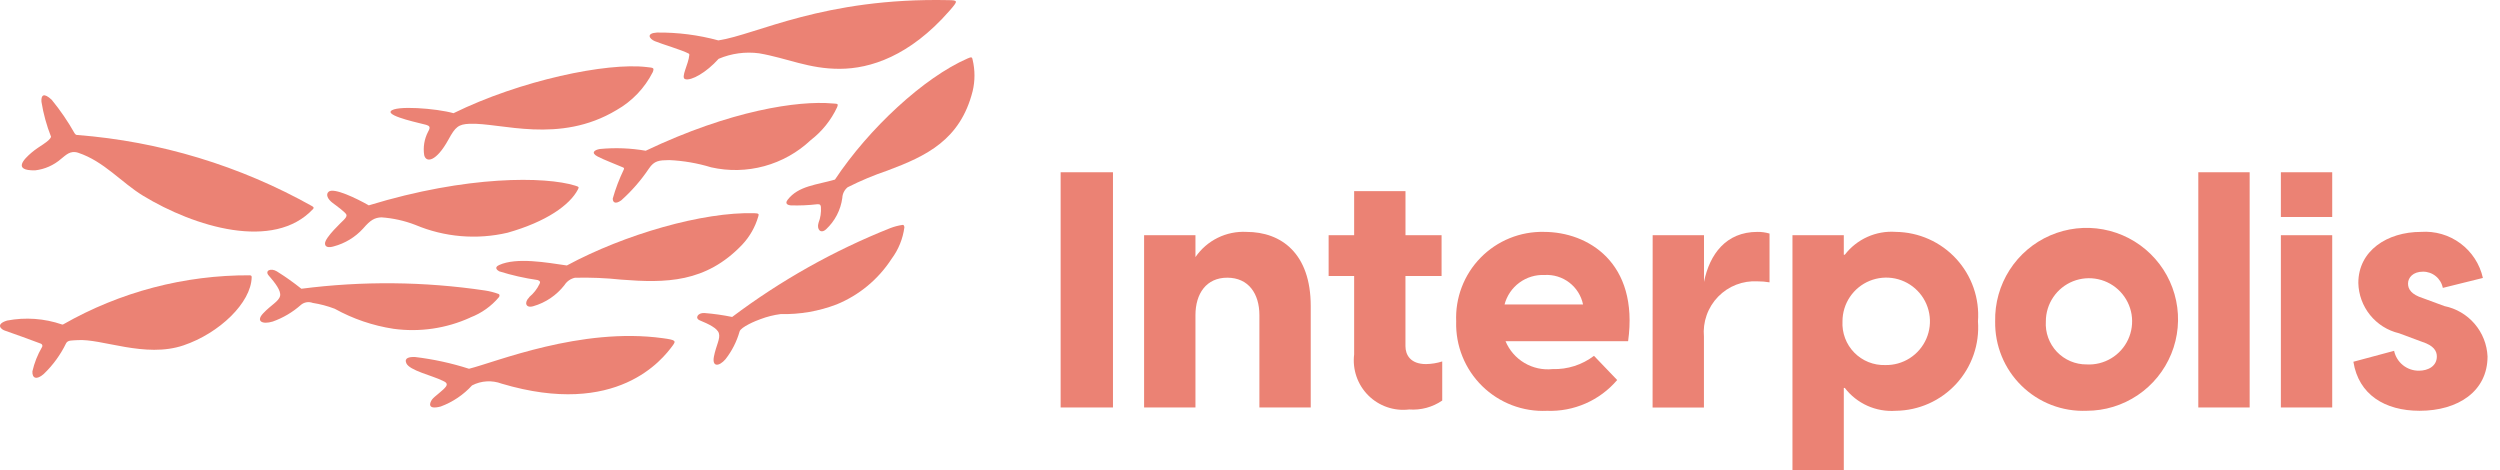
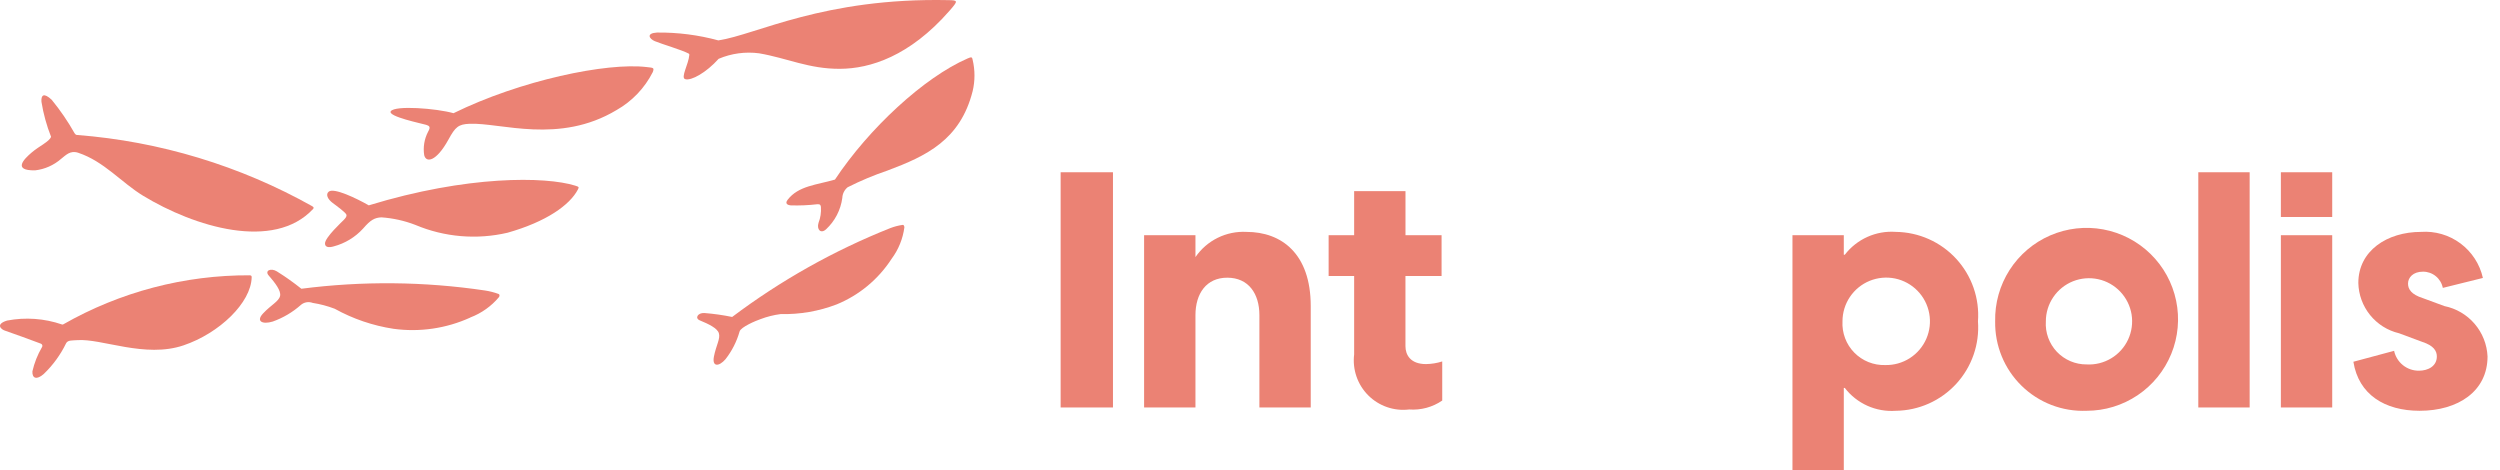
<svg xmlns="http://www.w3.org/2000/svg" width="186" height="35" viewBox="0 0 186 35" fill="none">
  <g clip-path="url(#clip0_1303_585)">
    <path d="M82.805 12.816H78.911V30.316H82.805V12.816Z" fill="#EB8274" />
    <path d="M85.121 17.5H88.942V19.127C89.361 18.515 89.93 18.022 90.595 17.694C91.259 17.366 91.997 17.214 92.737 17.253C95.33 17.253 97.519 18.856 97.519 22.774V30.316H93.699V23.446C93.699 21.844 92.885 20.66 91.307 20.66C89.752 20.66 88.942 21.844 88.942 23.446V30.316H85.121V17.5Z" fill="#EB8274" />
    <path d="M100.748 26.373V20.532H98.85V17.5H100.748V14.221H104.568V17.5H107.253V20.532H104.566V25.757C104.566 26.399 104.935 27.088 106.094 27.088C106.504 27.082 106.911 27.016 107.302 26.891V29.8C106.581 30.296 105.712 30.53 104.839 30.465C104.286 30.532 103.725 30.472 103.198 30.29C102.671 30.109 102.192 29.809 101.798 29.415C101.404 29.021 101.105 28.542 100.923 28.016C100.741 27.489 100.681 26.927 100.748 26.374" fill="#EB8274" />
-     <path d="M108.341 23.933C108.301 23.058 108.441 22.184 108.753 21.365C109.065 20.547 109.542 19.801 110.155 19.174C110.767 18.548 111.502 18.054 112.313 17.724C113.125 17.393 113.995 17.233 114.871 17.253C118.125 17.253 121.945 19.52 121.131 25.386H112.012C112.294 26.063 112.788 26.63 113.418 27.003C114.049 27.377 114.783 27.537 115.512 27.46C116.622 27.494 117.709 27.146 118.593 26.474L120.318 28.273C119.677 29.025 118.874 29.622 117.969 30.018C117.064 30.415 116.08 30.602 115.093 30.565C114.206 30.606 113.32 30.463 112.49 30.146C111.66 29.828 110.905 29.343 110.271 28.721C109.638 28.099 109.139 27.353 108.807 26.529C108.474 25.706 108.315 24.822 108.339 23.934M117.779 22.652C117.645 22.005 117.283 21.426 116.758 21.024C116.233 20.621 115.581 20.421 114.921 20.459C114.248 20.429 113.585 20.63 113.042 21.029C112.5 21.428 112.11 22.001 111.939 22.652H117.779Z" fill="#EB8274" />
-     <path d="M122.958 17.5H126.778V20.975C127.196 18.901 128.429 17.253 130.746 17.253C131.053 17.248 131.359 17.29 131.653 17.377V21.006C131.36 20.956 131.063 20.931 130.765 20.932C130.222 20.9 129.678 20.986 129.171 21.183C128.663 21.38 128.205 21.685 127.826 22.075C127.447 22.466 127.157 22.934 126.975 23.447C126.793 23.96 126.724 24.506 126.773 25.048V30.323H122.952L122.958 17.5Z" fill="#EB8274" />
    <path d="M133.359 17.498H137.179V18.953H137.253C137.695 18.378 138.275 17.921 138.937 17.624C139.6 17.327 140.324 17.199 141.049 17.252C141.895 17.262 142.731 17.445 143.504 17.79C144.278 18.134 144.971 18.634 145.544 19.258C146.117 19.881 146.555 20.615 146.834 21.415C147.112 22.215 147.223 23.063 147.161 23.907C147.223 24.752 147.112 25.6 146.834 26.399C146.555 27.199 146.117 27.933 145.544 28.557C144.971 29.18 144.278 29.68 143.504 30.025C142.731 30.37 141.895 30.553 141.049 30.562C140.324 30.615 139.6 30.487 138.937 30.191C138.275 29.894 137.695 29.437 137.253 28.862H137.179V34.998H133.359V17.498ZM140.261 27.16C140.907 27.174 141.543 26.996 142.088 26.648C142.633 26.299 143.061 25.796 143.319 25.203C143.577 24.61 143.652 23.954 143.534 23.318C143.417 22.682 143.114 22.095 142.661 21.633C142.209 21.17 141.629 20.853 140.997 20.721C140.364 20.59 139.706 20.65 139.107 20.893C138.508 21.137 137.996 21.554 137.634 22.091C137.274 22.627 137.081 23.259 137.081 23.906C137.057 24.333 137.124 24.76 137.274 25.161C137.424 25.561 137.656 25.926 137.956 26.232C138.255 26.538 138.614 26.778 139.011 26.938C139.408 27.097 139.833 27.173 140.261 27.16Z" fill="#EB8274" />
    <path d="M148.44 23.909C148.41 22.557 148.784 21.227 149.513 20.088C150.242 18.95 151.295 18.054 152.535 17.516C153.776 16.978 155.148 16.822 156.477 17.067C157.807 17.312 159.033 17.948 160.001 18.894C160.968 19.839 161.63 21.051 161.905 22.375C162.18 23.699 162.054 25.075 161.543 26.327C161.032 27.579 160.161 28.651 159.039 29.405C157.916 30.16 156.595 30.562 155.243 30.562C154.353 30.598 153.465 30.452 152.632 30.132C151.801 29.812 151.043 29.326 150.407 28.703C149.769 28.08 149.266 27.333 148.929 26.509C148.591 25.684 148.425 24.799 148.44 23.909ZM155.243 27.113C155.885 27.149 156.521 26.991 157.072 26.66C157.623 26.33 158.063 25.841 158.332 25.259C158.603 24.676 158.691 24.025 158.589 23.391C158.485 22.757 158.193 22.169 157.751 21.702C157.311 21.236 156.739 20.912 156.112 20.774C155.484 20.636 154.83 20.689 154.233 20.926C153.637 21.164 153.125 21.575 152.765 22.107C152.404 22.639 152.211 23.266 152.211 23.909C152.185 24.322 152.243 24.736 152.385 25.125C152.526 25.514 152.745 25.87 153.029 26.171C153.314 26.471 153.658 26.71 154.039 26.872C154.419 27.034 154.83 27.116 155.243 27.113Z" fill="#EB8274" />
    <path d="M167.374 12.816H163.554V30.316H167.374V12.816Z" fill="#EB8274" />
    <path d="M169.697 12.816H173.517V16.144H169.697V12.816ZM169.697 17.5H173.517V30.316H169.697V17.5Z" fill="#EB8274" />
    <path d="M175.089 26.915L178.121 26.101C178.211 26.523 178.444 26.901 178.781 27.171C179.118 27.44 179.538 27.585 179.97 27.58C180.66 27.58 181.301 27.235 181.301 26.521C181.301 26.101 181.055 25.708 180.216 25.436L178.491 24.795C177.642 24.595 176.883 24.118 176.335 23.44C175.787 22.762 175.478 21.921 175.46 21.049C175.46 18.657 177.604 17.253 180.119 17.253C181.17 17.178 182.214 17.482 183.059 18.111C183.905 18.74 184.497 19.651 184.727 20.68L181.746 21.419C181.678 21.076 181.493 20.769 181.223 20.549C180.954 20.328 180.615 20.209 180.267 20.212C179.528 20.212 179.157 20.655 179.157 21.098C179.157 21.517 179.403 21.912 180.267 22.183L181.869 22.774C182.744 22.952 183.535 23.417 184.115 24.096C184.696 24.775 185.033 25.628 185.073 26.521C185.073 29.113 182.88 30.562 180.018 30.562C177.425 30.562 175.481 29.356 175.092 26.915" fill="#EB8274" />
-     <path d="M62.277 7.987C62.394 7.691 62.317 7.728 61.925 7.696C59.398 7.473 54.375 8.199 48.041 11.215C46.912 11.019 45.763 10.975 44.623 11.086C44.243 11.152 43.92 11.363 44.472 11.649C44.958 11.902 45.791 12.21 46.334 12.448C46.43 12.487 46.454 12.517 46.405 12.623C46.073 13.312 45.8 14.029 45.591 14.765C45.578 15.024 45.75 15.24 46.217 14.909C47.002 14.208 47.695 13.412 48.281 12.539C48.682 11.948 49.031 11.923 49.795 11.911C50.85 11.959 51.895 12.139 52.906 12.448C54.213 12.744 55.572 12.714 56.865 12.361C58.158 12.008 59.344 11.343 60.319 10.425C61.158 9.779 61.829 8.943 62.278 7.985" fill="#EB8274" />
-     <path d="M39.378 22.118C38.989 22.49 39.099 22.944 39.665 22.785C40.592 22.522 41.41 21.968 41.999 21.206C42.086 21.069 42.2 20.951 42.334 20.857C42.467 20.764 42.618 20.699 42.776 20.664C43.925 20.636 45.073 20.683 46.216 20.804C49.508 21.063 52.51 21.055 55.227 18.196C55.779 17.607 56.184 16.896 56.411 16.122C56.485 15.909 56.451 15.875 56.117 15.862C52.315 15.752 46.479 17.427 42.175 19.751C40.688 19.537 38.433 19.123 37.131 19.72C36.71 19.915 37.036 20.127 37.143 20.188C38.079 20.481 39.037 20.698 40.008 20.836C40.205 20.908 40.205 21.01 40.137 21.131C39.957 21.507 39.696 21.84 39.372 22.104" fill="#EB8274" />
    <path d="M72.367 4.458C72.327 4.239 72.283 4.222 71.996 4.346C68.743 5.758 64.632 9.573 62.121 13.361C60.765 13.76 59.407 13.816 58.597 14.867C58.337 15.209 58.712 15.269 58.83 15.28C59.493 15.301 60.158 15.272 60.817 15.194C61.017 15.179 61.066 15.271 61.076 15.403C61.105 15.803 61.045 16.204 60.899 16.577C60.747 17.065 61.06 17.426 61.46 17.059C62.121 16.444 62.548 15.62 62.668 14.726C62.674 14.572 62.713 14.422 62.781 14.285C62.85 14.148 62.947 14.027 63.066 13.931C64.023 13.448 65.013 13.033 66.028 12.689C68.922 11.607 71.448 10.413 72.366 6.778C72.546 6.015 72.546 5.221 72.366 4.459" fill="#EB8274" />
-     <path d="M49.31 25.161C43.217 24.323 36.865 26.947 34.894 27.436C33.585 27.016 32.24 26.723 30.875 26.561C30.458 26.547 30.061 26.622 30.227 27.016C30.457 27.568 32.148 27.932 32.94 28.329C33.105 28.409 33.342 28.505 33.188 28.746C33 29.034 32.321 29.486 32.151 29.716C31.981 29.945 31.74 30.517 32.787 30.245C33.679 29.915 34.48 29.376 35.121 28.674C35.458 28.499 35.829 28.397 36.209 28.374C36.588 28.352 36.968 28.41 37.324 28.544C45.919 31.103 49.307 26.714 50.042 25.718C50.311 25.354 50.282 25.293 49.311 25.161" fill="#EB8274" />
    <path d="M34.986 23.622C35.822 23.306 36.562 22.779 37.134 22.093C37.176 21.994 37.18 21.91 37.097 21.872C36.77 21.752 36.432 21.665 36.088 21.613C31.56 20.94 26.961 20.897 22.422 21.483C21.838 21.016 21.227 20.583 20.593 20.187C20.143 19.916 19.686 20.142 19.985 20.49C20.474 21.05 20.922 21.636 20.838 22.015C20.748 22.423 20.178 22.677 19.581 23.311C19.01 23.913 19.533 24.156 20.292 23.923C21.063 23.649 21.774 23.229 22.386 22.686C22.505 22.584 22.649 22.517 22.804 22.49C22.958 22.464 23.117 22.48 23.263 22.536C23.823 22.623 24.372 22.769 24.902 22.971C26.261 23.724 27.742 24.229 29.278 24.463C31.22 24.729 33.197 24.44 34.982 23.63" fill="#EB8274" />
    <path d="M67.16 16.732C66.844 16.776 66.535 16.857 66.238 16.971C62.04 18.642 58.083 20.865 54.472 23.582C53.79 23.441 53.099 23.343 52.405 23.289C51.92 23.259 51.666 23.678 52.074 23.84C52.722 24.107 53.37 24.417 53.483 24.79C53.612 25.192 53.283 25.682 53.118 26.518C52.96 27.315 53.489 27.288 53.975 26.728C54.456 26.114 54.813 25.412 55.025 24.662C55.12 24.327 56.255 23.854 56.581 23.744C57.064 23.56 57.568 23.434 58.081 23.367C59.503 23.401 60.918 23.157 62.247 22.648C63.923 21.961 65.35 20.778 66.335 19.257C66.848 18.568 67.176 17.759 67.287 16.907C67.273 16.8 67.235 16.723 67.157 16.728" fill="#EB8274" />
    <path d="M24.181 18.12C24.181 18.395 24.461 18.441 24.829 18.331C25.669 18.109 26.427 17.649 27.012 17.007C27.568 16.359 27.872 16.197 28.375 16.171C29.238 16.231 30.087 16.419 30.895 16.73C33.065 17.646 35.471 17.85 37.765 17.314C40.657 16.494 42.393 15.253 42.994 14.103C43.104 13.902 43.056 13.9 42.788 13.809C40.591 13.127 34.776 13.031 27.437 15.278C26.517 14.753 24.837 13.944 24.456 14.261C24.217 14.455 24.37 14.815 24.753 15.101C25.038 15.314 25.765 15.839 25.779 15.992C25.794 16.145 25.677 16.251 25.581 16.358C25.485 16.464 24.168 17.668 24.18 18.12" fill="#EB8274" />
    <path d="M31.691 9.282C31.936 9.363 32.068 9.424 31.85 9.801C31.569 10.337 31.467 10.949 31.561 11.547C31.707 12.133 32.458 12.031 33.363 10.387C33.881 9.435 34.108 9.244 34.943 9.209C37.245 9.115 41.601 10.755 45.875 8.187C47.03 7.531 47.966 6.55 48.566 5.365C48.695 5.02 48.603 5.05 48.118 4.99C45.137 4.633 38.719 5.977 33.741 8.422C32.471 8.061 29.387 7.825 29.075 8.276C28.804 8.665 31.449 9.205 31.696 9.285" fill="#EB8274" />
    <path d="M23.25 15.353C17.867 12.331 11.89 10.518 5.735 10.042C5.647 10.042 5.605 9.993 5.547 9.912C5.054 9.035 4.485 8.203 3.847 7.425C3.251 6.865 3.046 7.076 3.084 7.576C3.228 8.467 3.468 9.338 3.799 10.177C3.67 10.541 2.948 10.841 2.338 11.363C1.811 11.814 0.9 12.703 2.612 12.675C3.324 12.593 3.995 12.297 4.536 11.827C4.895 11.551 5.22 11.165 5.819 11.366C7.743 12.006 9.038 13.585 10.644 14.562C14.463 16.884 20.366 18.687 23.293 15.55C23.353 15.472 23.353 15.42 23.249 15.358" fill="#EB8274" />
    <path d="M18.599 20.482C13.728 20.458 8.937 21.717 4.707 24.131C4.693 24.14 4.678 24.145 4.662 24.146C4.646 24.148 4.63 24.146 4.615 24.141C3.301 23.689 1.893 23.589 0.529 23.849C-0.388 24.128 0.1 24.533 0.415 24.616C0.544 24.653 2.735 25.443 3.032 25.565C3.059 25.573 3.083 25.588 3.103 25.607C3.123 25.627 3.138 25.651 3.147 25.678C3.155 25.704 3.157 25.733 3.152 25.76C3.148 25.788 3.136 25.814 3.119 25.836C2.794 26.394 2.555 26.998 2.411 27.628C2.384 28.167 2.736 28.276 3.247 27.832C3.935 27.174 4.501 26.398 4.917 25.541C5.046 25.294 5.361 25.337 5.744 25.307C7.559 25.169 10.788 26.666 13.651 25.696C16.333 24.789 18.677 22.518 18.724 20.641C18.724 20.572 18.724 20.494 18.604 20.485" fill="#EB8274" />
    <path d="M48.719 3.063C49.294 3.3 50.653 3.688 51.235 3.983C51.28 4.018 51.291 4.042 51.287 4.084C51.225 4.795 50.623 5.776 50.977 5.889C51.425 6.03 52.553 5.396 53.466 4.376C54.414 3.973 55.454 3.831 56.476 3.966C58.563 4.323 60.179 5.133 62.486 5.12C64.741 5.114 67.686 4.179 70.635 0.81C71.298 0.054 71.283 0.023 70.57 0.01C61.258 -0.187 56.288 2.578 53.446 3.006C51.958 2.601 50.421 2.404 48.878 2.422C48.051 2.472 48.305 2.889 48.718 3.063" fill="#EB8274" />
  </g>
  <defs>
    <clipPath id="clip0_1303_585">
      <rect width="185.37" height="35" fill="white" />
    </clipPath>
  </defs>
</svg>